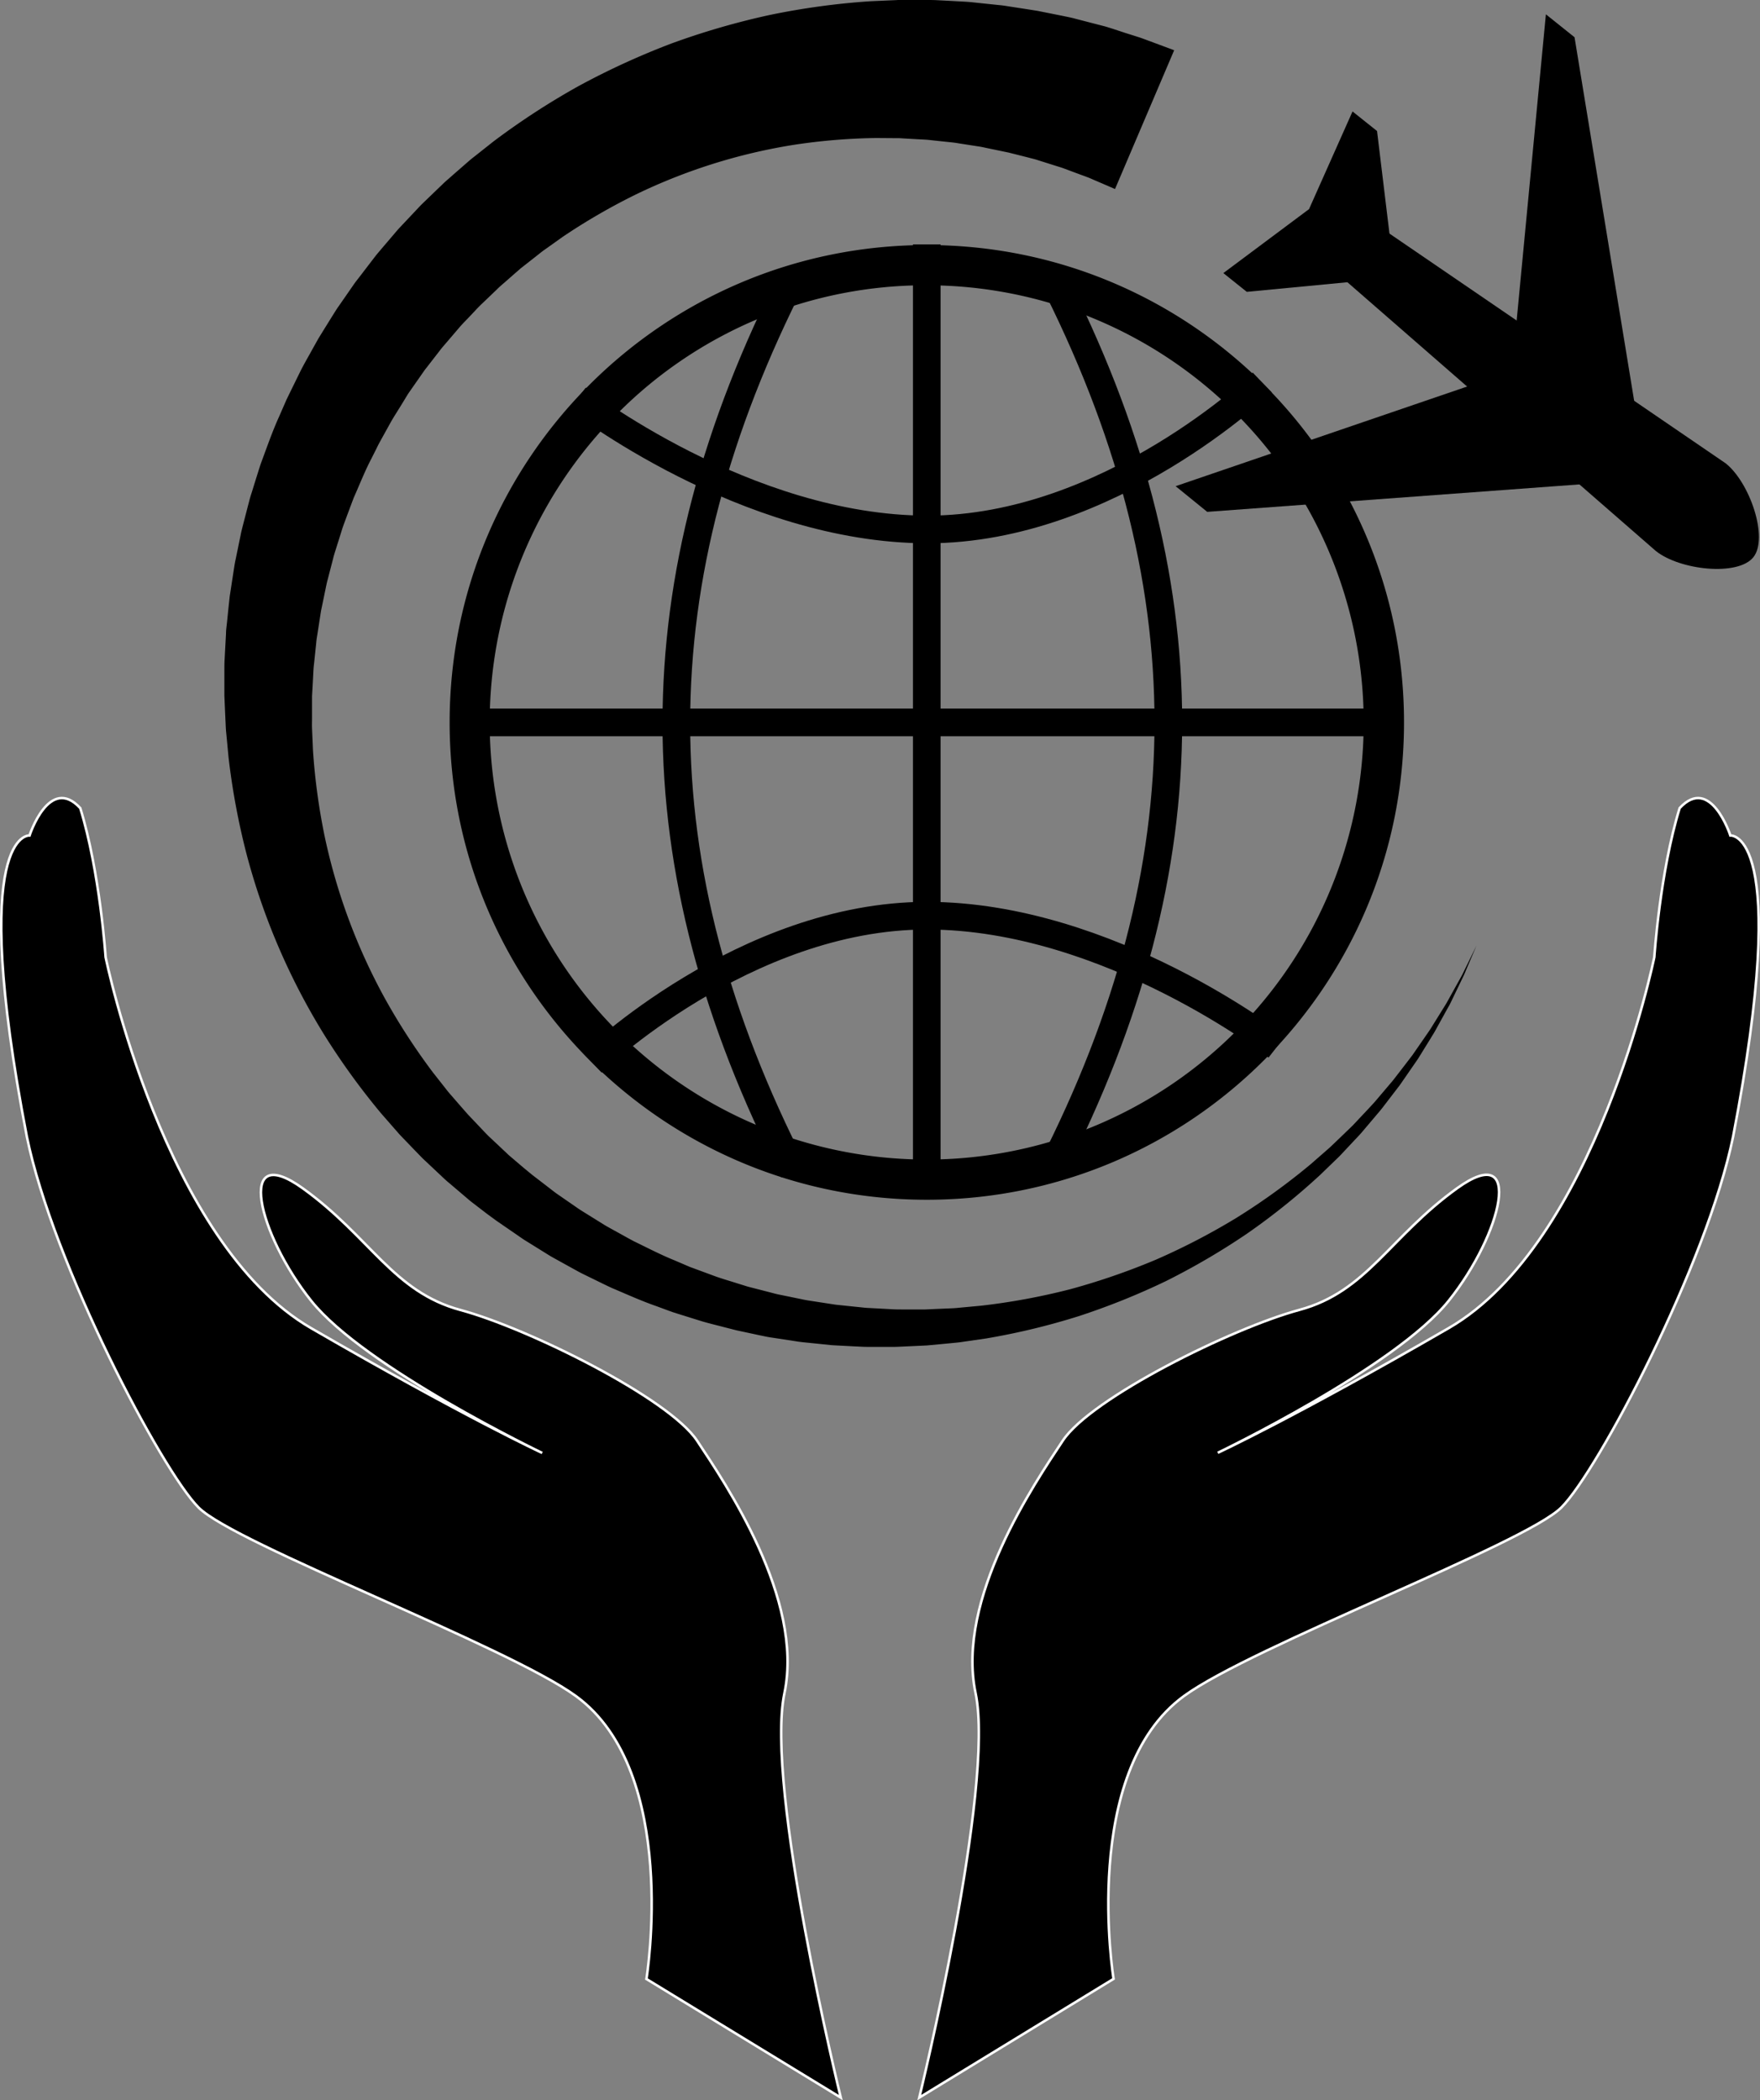
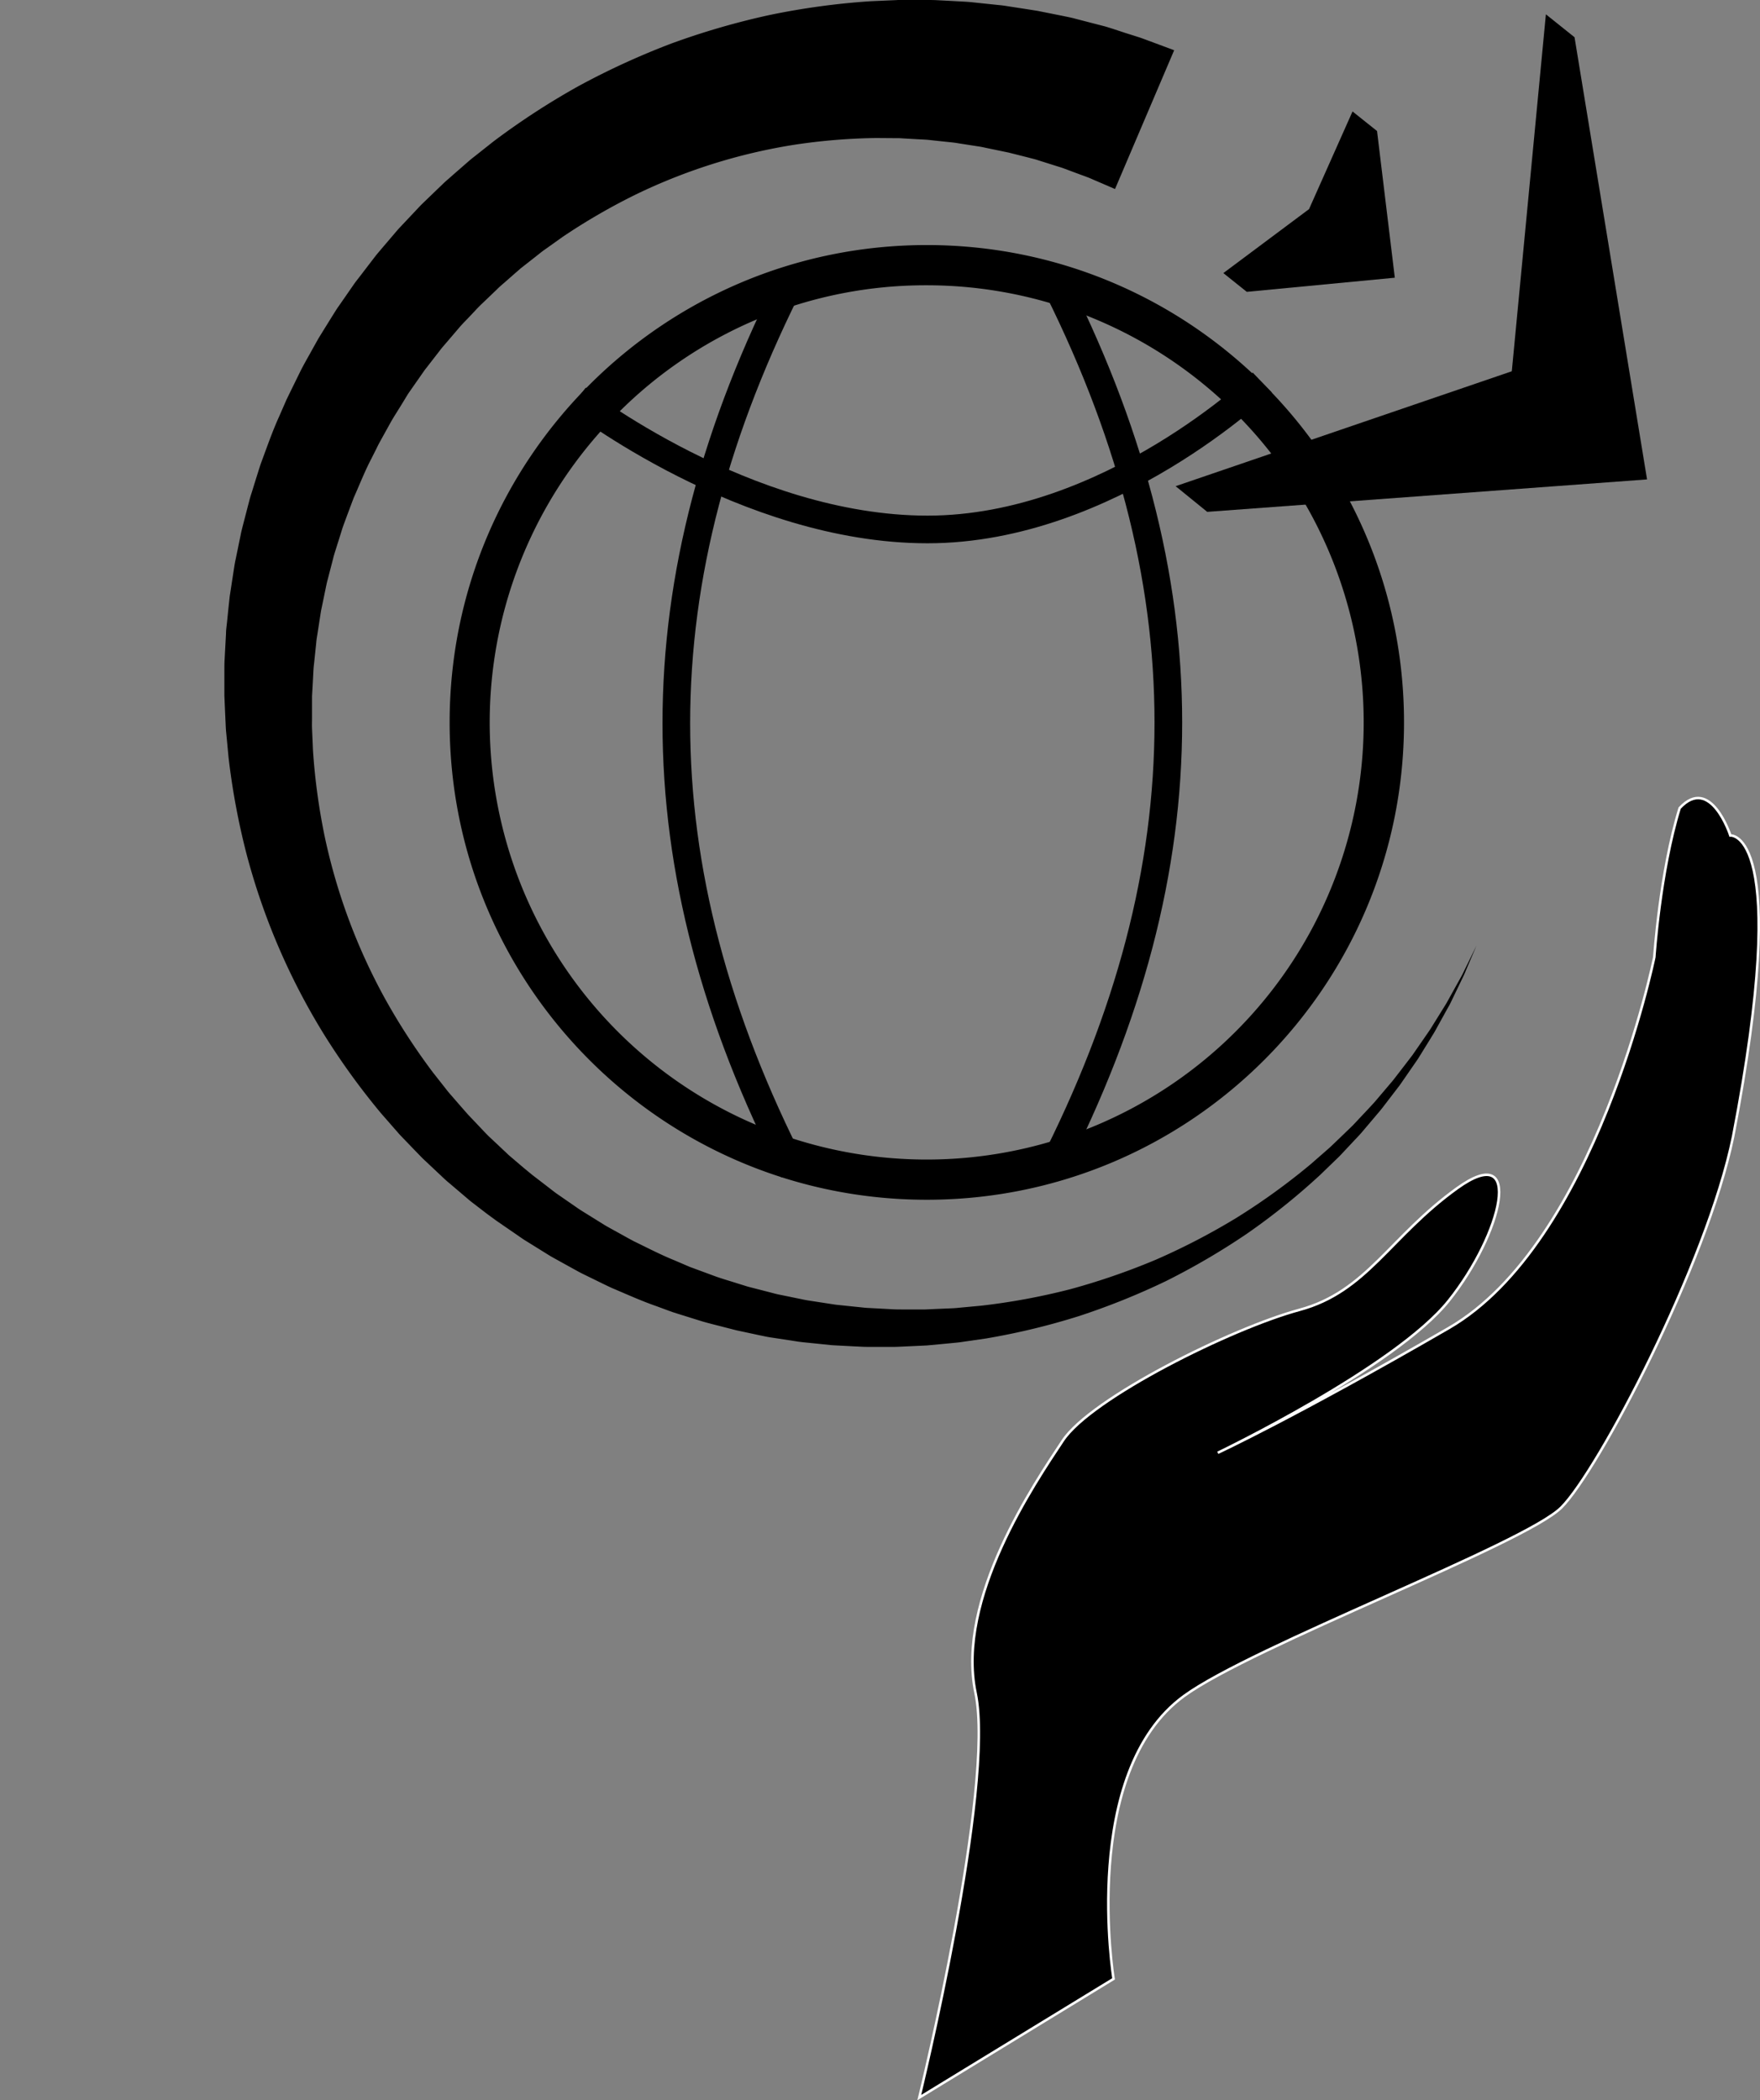
<svg xmlns="http://www.w3.org/2000/svg" id="Слой_1" data-name="Слой 1" viewBox="0 0 700.26 835.37">
  <rect x="0" y="0" width="700.26" height="835.37" fill="#808080" stroke="none" />
  <defs>
    <style>.cls-1{stroke:#fff;}.cls-1,.cls-2{stroke-miterlimit:10;}.cls-2{fill:none;stroke:#000;stroke-width:11px;}</style>
  </defs>
-   <path class="cls-1" d="M799.44,932.83s13.45-82.25-28-112.49c-27.23-19.86-135.59-60.48-150.16-75s-58-96.9-68.36-147.57C529.38,475.62,554,478,554,478s7.85-24.19,20.17-10.89c7.85,25.4,10.09,59.27,10.09,59.27S607.43,640.06,666.09,674c61.15,35.37,91.89,49.6,91.89,49.6s-70.6-33.87-91.89-60.48-30.25-64.11-3.36-44.76,35.86,41.13,62.75,48.39,82.93,35.07,94.13,52,42.58,62.89,34.74,100.39S876.76,980,876.76,980Z" transform="translate(-542.24 -145.69)" />
  <path class="cls-1" d="M985.3,932.78s-13.45-82.25,28-112.49c27.23-19.86,135.59-60.48,150.16-75s58-96.9,68.35-147.57C1255.36,475.57,1230.7,478,1230.7,478s-7.84-24.19-20.17-10.89c-7.84,25.4-10.08,59.27-10.08,59.27s-23.14,113.64-81.8,147.56c-61.16,35.37-91.89,49.6-91.89,49.6s70.59-33.87,91.89-60.48,30.25-64.11,3.36-44.76-35.86,41.13-62.76,48.39-82.92,35.07-94.13,52-42.58,62.89-34.73,100.39S908,980,908,980Z" transform="translate(-542.24 -145.69)" />
-   <path d="M1068.15,249.07l14.92-18.67L1228.87,330c9.62,7.69,17.09,29.64,11,37.31s-29.2,5.22-38.82-2.47Z" transform="translate(-542.24 -145.69)" />
  <polygon points="467.75 193.38 601.51 147.67 615.07 5.7 626.47 14.82 655.32 190.69 480.32 203.59 467.75 193.38" />
  <polygon points="486.74 108.62 520.83 83.18 538.14 44.33 547.89 52.12 554.96 110.46 496.07 116.08 486.74 108.62" />
  <path d="M911,259.16A173.87,173.87,0,1,1,788,310.09,172.73,172.73,0,0,1,911,259.16m0-16c-104.86,0-189.86,85-189.86,189.87s85,189.86,189.86,189.86,189.86-85,189.86-189.86-85-189.87-189.86-189.87Z" transform="translate(-542.24 -145.69)" />
-   <line class="cls-2" x1="179.14" y1="287.34" x2="553.94" y2="287.34" />
-   <line class="cls-2" x1="368.74" y1="97.22" x2="368.74" y2="476.95" />
-   <path class="cls-2" d="M777.8,568.34S838.45,509.9,911,509.9,1050.34,562,1050.34,562" transform="translate(-542.24 -145.69)" />
  <path class="cls-2" d="M1044.47,297.84s-60.65,58.44-133.18,58.44-139.36-52.07-139.36-52.07" transform="translate(-542.24 -145.69)" />
  <path class="cls-2" d="M858,255.25c-62.22,121.57-62.22,234.68,0,356.25" transform="translate(-542.24 -145.69)" />
  <path class="cls-2" d="M960.43,254.9c62.22,121.58,62.22,234.68,0,356.25" transform="translate(-542.24 -145.69)" />
  <path d="M1129.71,521.78l-3.62,8.48c-.62,1.41-1.16,2.86-1.85,4.23l-2,4.15-2,4.15-1,2.08c-.35.69-.74,1.35-1.11,2l-4.47,8.1c-.71,1.37-1.57,2.65-2.37,4l-2.44,3.94-2.44,3.94-2.63,3.81-2.64,3.82c-.89,1.26-1.72,2.57-2.69,3.78l-5.65,7.37c-.92,1.24-1.93,2.42-2.94,3.59l-3,3.55-3,3.54c-1,1.15-2.11,2.27-3.17,3.4l-3.18,3.4c-1.08,1.12-2.1,2.3-3.24,3.35l-6.7,6.48a267.76,267.76,0,0,1-29.1,23.38,279.75,279.75,0,0,1-32.34,18.93,282.58,282.58,0,0,1-34.88,14,276.93,276.93,0,0,1-36.7,8.82l-9.37,1.35c-1.56.26-3.14.37-4.71.53l-4.72.45-4.72.44-4.73.22-4.75.22c-1.58.07-3.16.17-4.74.13l-9.5,0c-1.59,0-3.17-.12-4.75-.18l-4.75-.25c-1.59-.09-3.17-.15-4.76-.26l-4.73-.49-4.74-.48c-1.58-.16-3.17-.31-4.73-.58l-9.43-1.44c-1.58-.2-3.13-.57-4.69-.88l-4.67-1-4.68-1-4.63-1.18c-3.08-.81-6.19-1.54-9.24-2.44l-9.14-2.85-2.28-.72-2.25-.81-4.49-1.66c-6-2.08-11.85-4.75-17.75-7.24-2.9-1.34-5.76-2.79-8.64-4.18-1.43-.71-2.89-1.39-4.3-2.14l-4.21-2.32-4.21-2.33c-1.4-.78-2.82-1.53-4.17-2.4l-8.18-5.08c-1.38-.82-2.69-1.76-4-2.67l-4-2.75-4-2.75L736,628.49l-3.83-2.94c-1.26-1-2.59-1.93-3.79-3l-7.36-6.26c-1.25-1-2.42-2.14-3.59-3.24l-3.53-3.32-3.53-3.32L707,602.94l-3.36-3.49c-1.11-1.17-2.27-2.3-3.31-3.54l-6.39-7.3a281.49,281.49,0,0,1-22.78-31.47,265,265,0,0,1-30.77-71.54A284.31,284.31,0,0,1,633.18,447l-.93-9.8c-.18-1.64-.21-3.28-.3-4.92l-.22-4.93-.21-4.92,0-4.94,0-4.94c0-1.64,0-3.29.11-4.93l.53-9.87c0-1.65.29-3.29.44-4.93l.5-4.92.53-4.93.75-4.89.75-4.9c.26-1.63.48-3.27.84-4.88l2-9.71c.3-1.63.74-3.23,1.15-4.83l1.24-4.8,1.25-4.81c.45-1.59,1-3.16,1.46-4.74,1-3.16,1.95-6.33,3-9.47,2.32-6.2,4.47-12.49,7.21-18.53l2-4.57,1-2.29,1.09-2.24,4.39-8.95c1.51-3,3.19-5.84,4.78-8.76l2.44-4.36L671.6,276l2.64-4.25c.9-1.4,1.74-2.85,2.71-4.2l5.71-8.23c.93-1.39,2-2.7,3-4l3.06-4,3.07-4c1.06-1.29,2.15-2.55,3.23-3.83l3.26-3.82c1.1-1.26,2.14-2.58,3.31-3.78l6.89-7.31c1.13-1.25,2.35-2.4,3.56-3.56l3.62-3.49,3.63-3.48,3.78-3.32,3.8-3.31c1.27-1.1,2.51-2.23,3.85-3.25l7.9-6.25a294.77,294.77,0,0,1,33.83-22,302.88,302.88,0,0,1,36.8-16.88,299.85,299.85,0,0,1,39-11.34,291.47,291.47,0,0,1,40.41-5.52l10.22-.45c1.71-.11,3.42,0,5.12-.05l5.12,0c1.71,0,3.42,0,5.13.05l5.12.26,5.12.28c1.71.09,3.42.18,5.11.38l10.22,1.07c1.71.14,3.39.46,5.08.71l5.08.78,5.08.8,5,1,5,1c1.67.36,3.37.66,5,1.12l10,2.59c.83.22,1.67.42,2.49.66l2.45.77L990,158.8l4.91,1.55c1.64.5,3.23,1.16,4.85,1.73l9.65,3.59-23.53,55.2-7.48-3.22c-1.25-.51-2.47-1.12-3.75-1.57l-3.82-1.41L967,213.24l-1.91-.71c-.64-.23-1.29-.41-1.94-.62l-7.77-2.45c-1.29-.45-2.62-.73-3.93-1.09l-3.94-1-4-1-4-.83-4-.83c-1.33-.26-2.66-.61-4-.78l-8.07-1.26c-1.34-.24-2.7-.37-4.06-.51l-4.07-.43-4.07-.44c-1.36-.1-2.72-.15-4.09-.23l-4.09-.23c-1.36-.06-2.73-.21-4.1-.18l-8.21-.06A237.69,237.69,0,0,0,858,203.31a225.35,225.35,0,0,0-63.06,19.87,246.81,246.81,0,0,0-28.84,16.73l-6.81,4.85c-1.16.78-2.24,1.67-3.33,2.53l-3.29,2.58-3.3,2.59-3.15,2.75L743.05,258c-1.06.91-2.13,1.82-3.11,2.81l-6.06,5.8c-1,.94-2,2-2.92,3l-2.89,3.05c-1,1-1.94,2-2.88,3.06l-2.73,3.2-2.73,3.19c-.92,1.07-1.85,2.12-2.68,3.25L711.9,292c-.89,1.09-1.65,2.28-2.46,3.42L707,298.9l-2.41,3.46L702.38,306c-1.46,2.4-3,4.76-4.43,7.2l-4.11,7.41-1,1.85c-.33.63-.63,1.27-.94,1.9L690,328.12c-2.62,5-4.68,10.31-7,15.5-1,2.64-2,5.31-3,8-.48,1.33-1,2.65-1.46,4l-1.27,4.06-1.28,4.06c-.42,1.36-.88,2.7-1.2,4.09l-2.14,8.25c-.39,1.37-.65,2.76-.94,4.16l-.86,4.17-.87,4.18-.66,4.22-.65,4.22c-.2,1.41-.5,2.81-.6,4.24l-.89,8.5c-.19,1.42-.25,2.85-.32,4.27l-.23,4.28-.24,4.28,0,4.29,0,4.29c0,1.43-.06,2.86,0,4.29l.37,8.58a251,251,0,0,0,4.62,34.13A234.8,234.8,0,0,0,695.48,543a253.65,253.65,0,0,0,19,29.23l5.41,6.87c.88,1.17,1.87,2.23,2.82,3.34l2.87,3.3,2.89,3.29,3,3.16,3,3.16c1,1.06,2,2.12,3.09,3.1l6.38,6c1,1,2.21,1.92,3.3,2.89l3.35,2.85L754,613l3.49,2.68,3.48,2.68c1.17.9,2.31,1.82,3.53,2.63l7.24,5c1.19.86,2.46,1.61,3.7,2.39l3.75,2.33,3.75,2.33c1.26.75,2.57,1.44,3.85,2.16,2.58,1.41,5.14,2.88,7.75,4.25,5.31,2.56,10.54,5.31,16,7.51l4.08,1.75,2,.86,2.08.77,8.32,3.07c2.8,1,5.64,1.79,8.46,2.7l4.25,1.32,4.3,1.11,4.31,1.11c1.43.36,2.86.79,4.32,1.05l8.72,1.79c1.45.33,2.92.54,4.39.76l4.4.68,4.41.68c1.48.18,3,.31,4.44.47l4.44.46c1.48.13,3,.36,4.44.4l8.93.48c1.49.11,3,.1,4.47.11l4.47,0,4.48,0,4.48-.2,4.47-.19c1.5-.07,3-.1,4.48-.28l8.93-.83A261.87,261.87,0,0,0,968,658.49a271.85,271.85,0,0,0,34.13-11.76,267.72,267.72,0,0,0,32.15-16.7,260.92,260.92,0,0,0,29.47-21.3l6.87-6c1.17-1,2.22-2.08,3.33-3.12l3.29-3.16c1.09-1.06,2.21-2.11,3.28-3.18l3.13-3.33,3.14-3.33c1-1.11,2.1-2.21,3.06-3.39l5.94-7c1-1.14,1.9-2.4,2.84-3.59l2.8-3.64,2.79-3.64,2.61-3.77,2.61-3.77c.86-1.27,1.78-2.5,2.55-3.82l4.85-7.81c.4-.65.82-1.29,1.2-2l1.11-2,2.22-4,2.23-4c.75-1.34,1.36-2.75,2.06-4.12Z" transform="translate(-542.24 -145.69)" />
</svg>